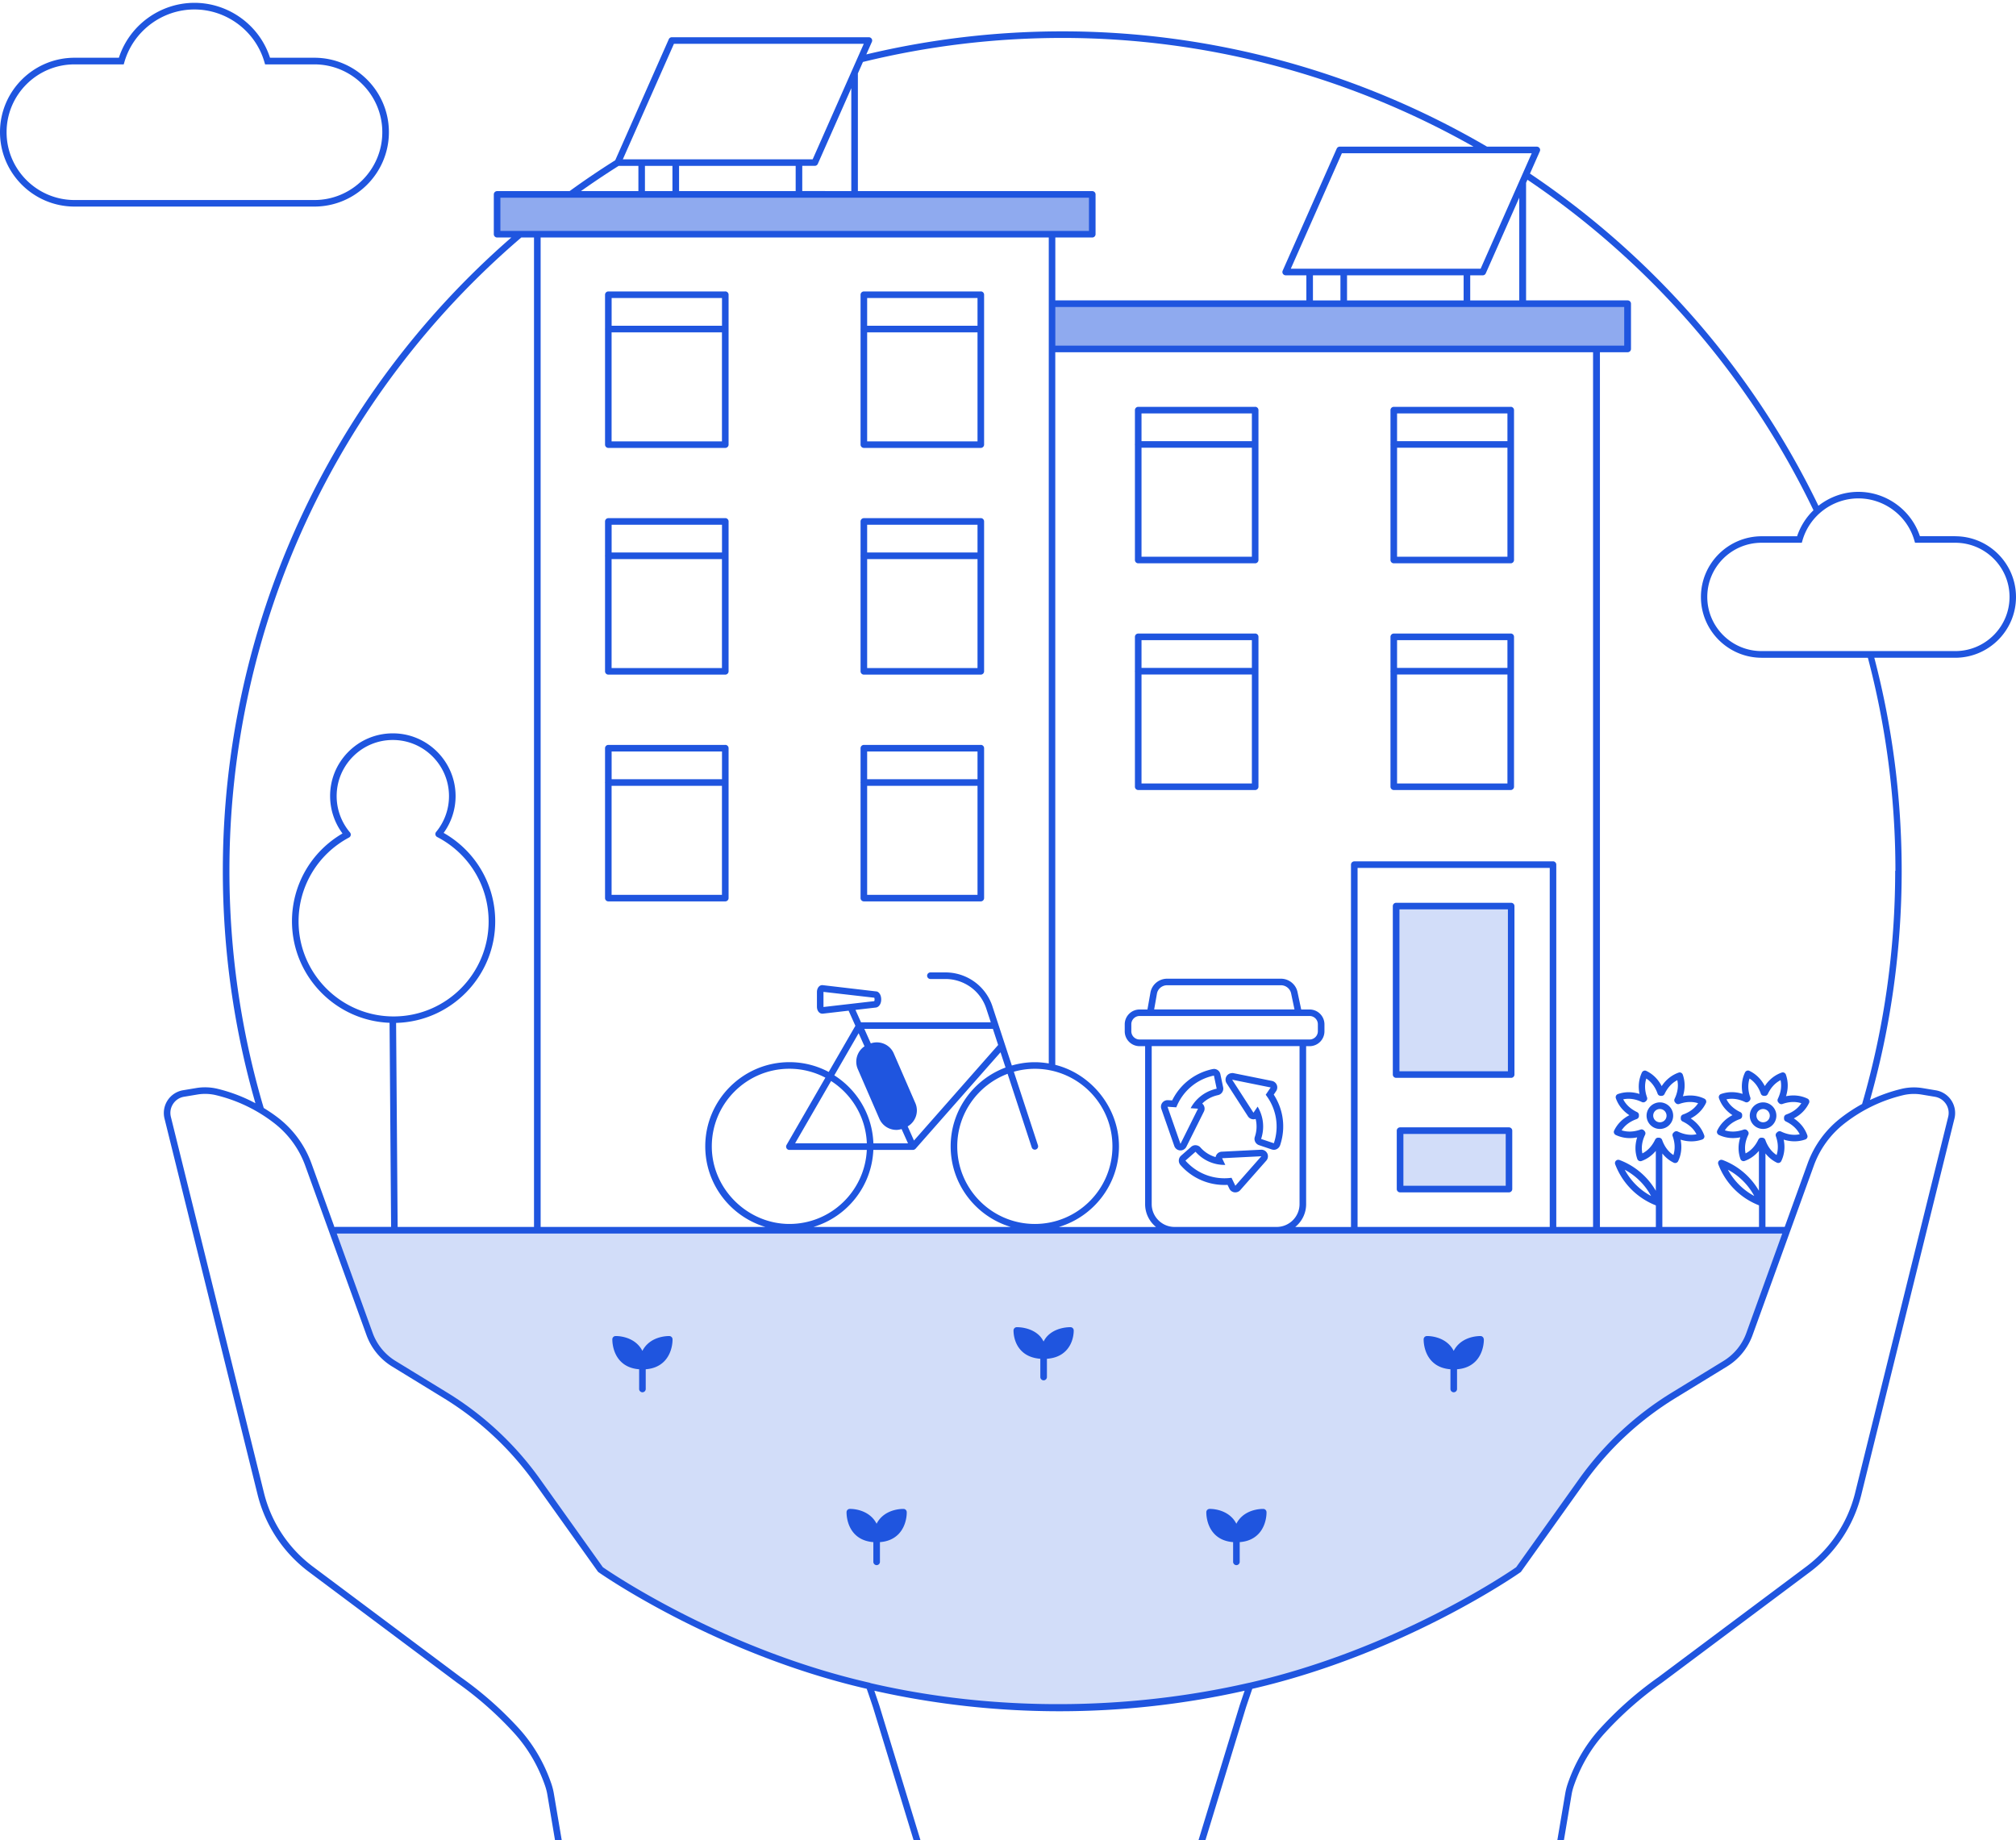
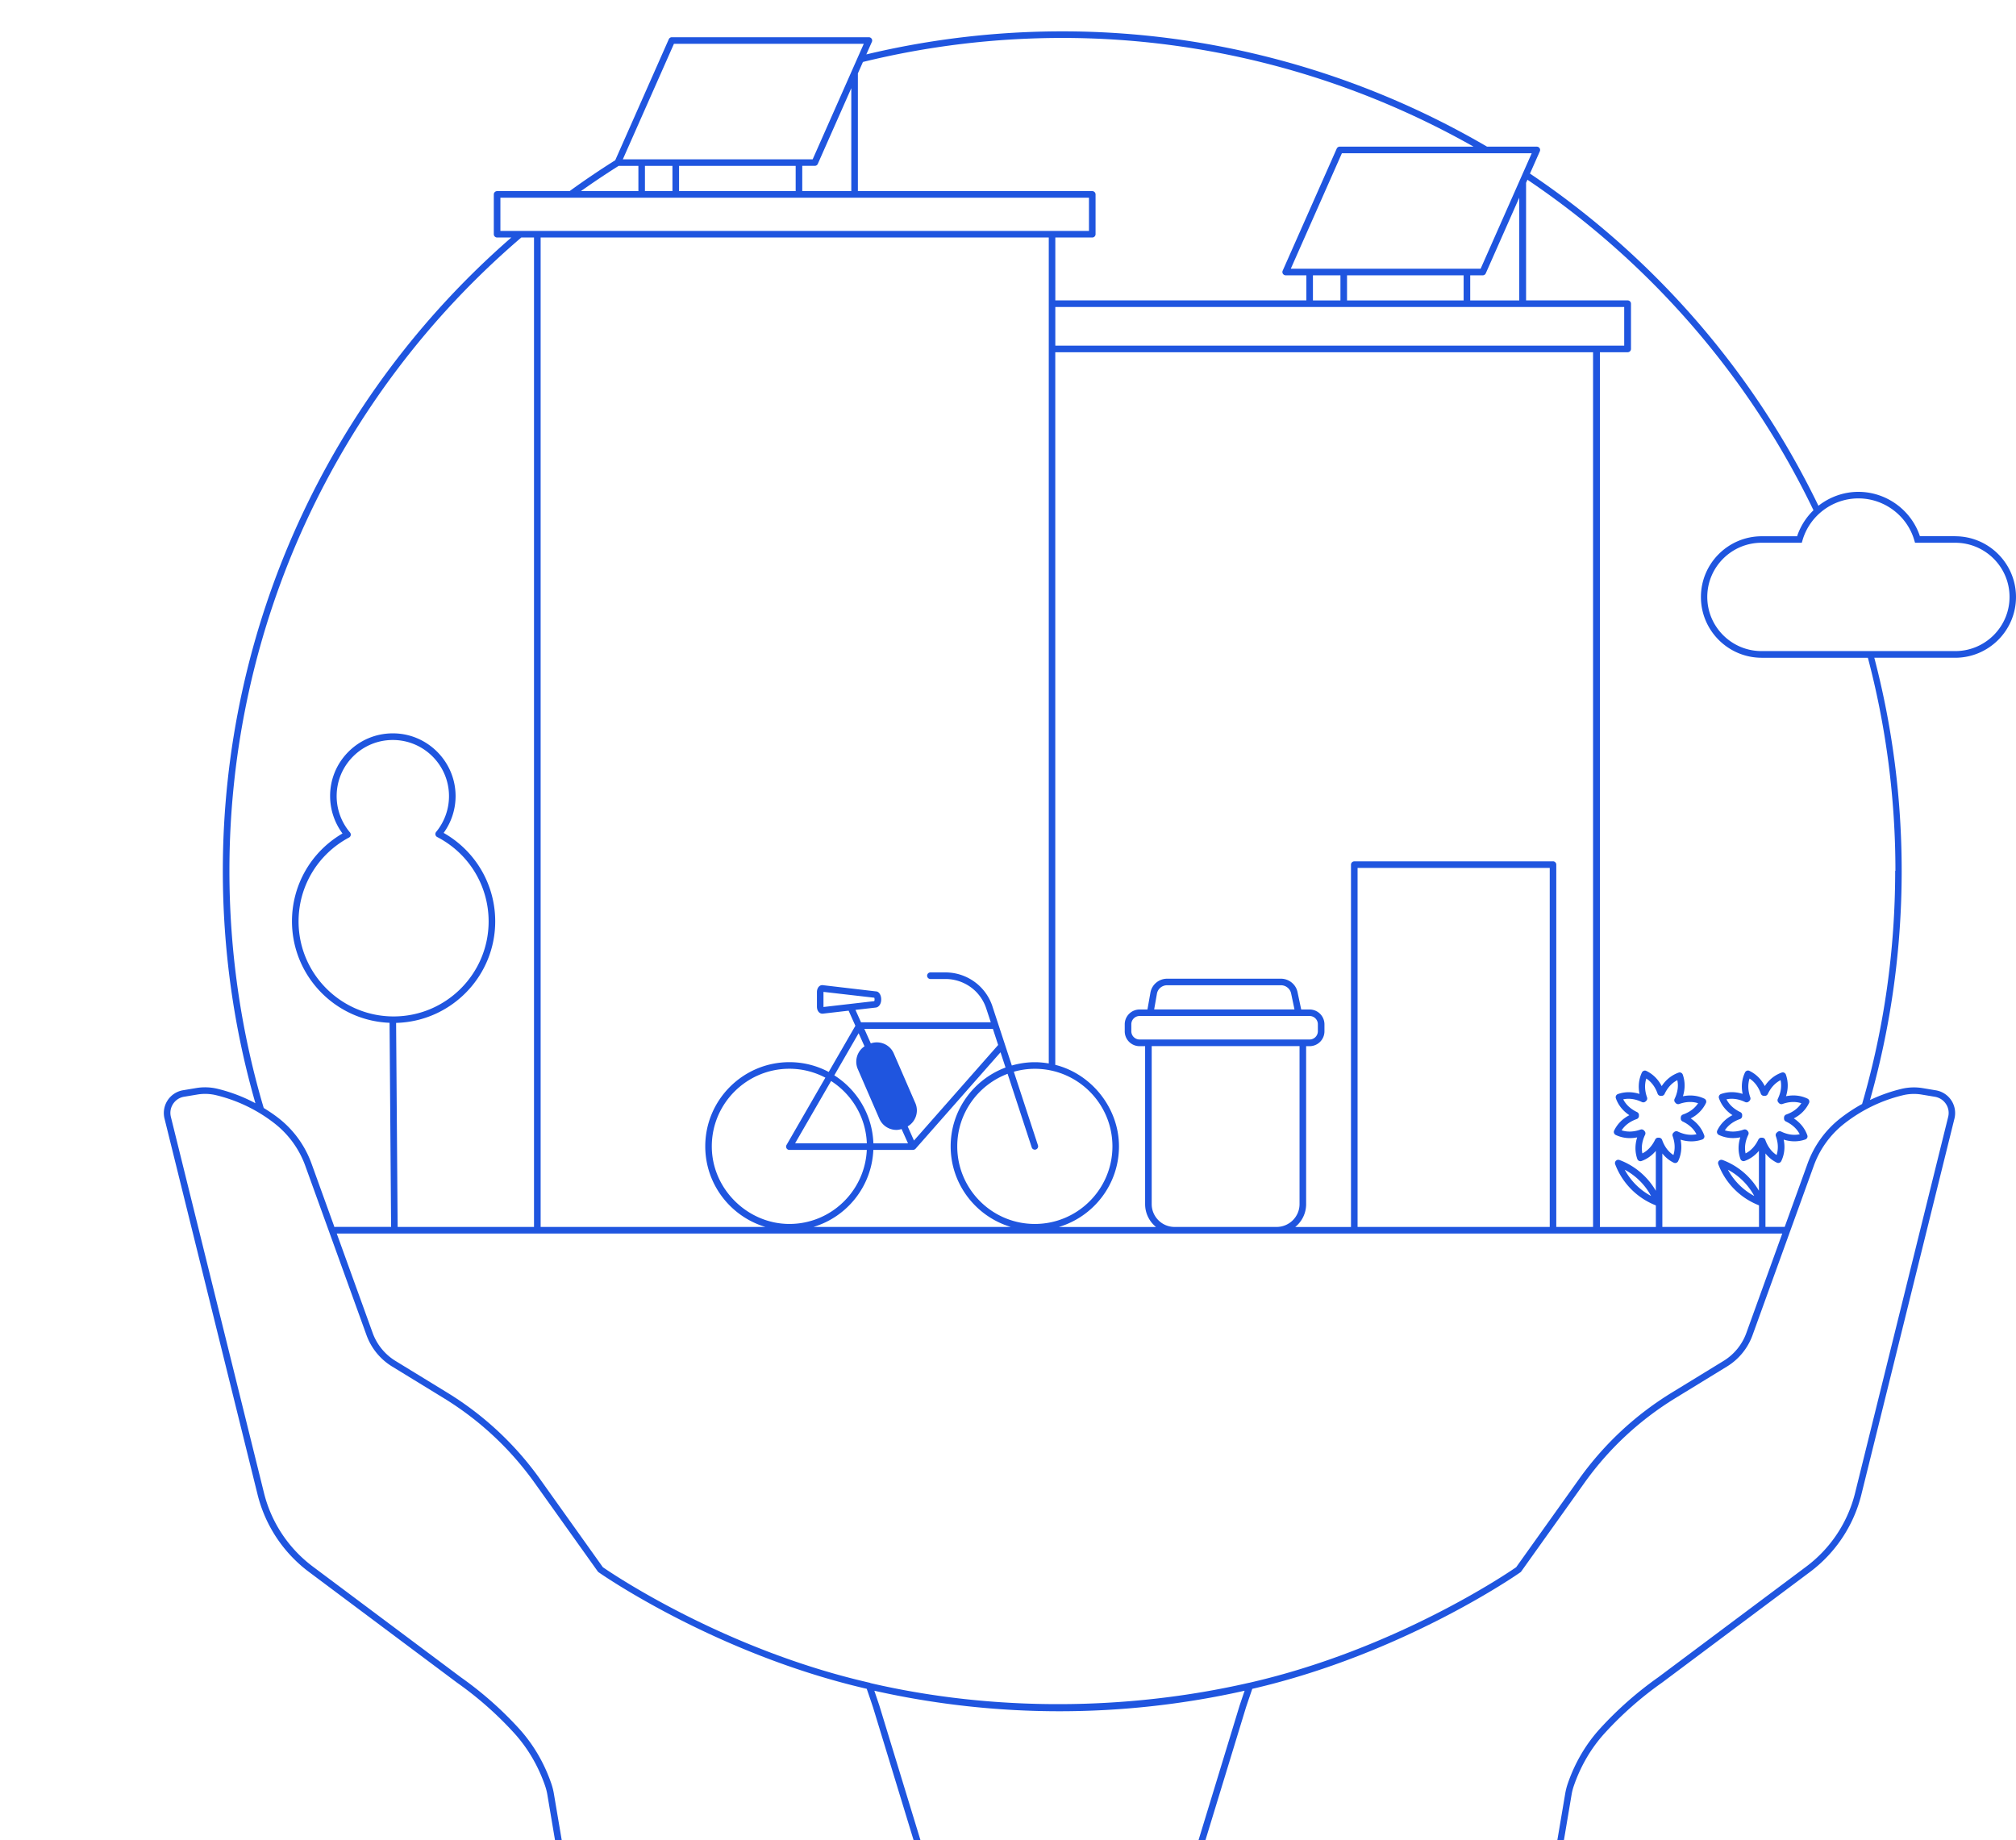
<svg xmlns="http://www.w3.org/2000/svg" width="711" height="649" viewBox="0 0 711 649">
-   <path fill="#8faaef" d="M175.317 68.586h209.901v14.038H175.317zM371.459 107.136h202.525v15.959H371.598" />
-   <path fill="#d2ddf9" d="M492.391 319.608h40.579v59.42h-40.579zM493.786 398.83h38.41v20.607h-38.41zM440.873 594.709c54.276-12.364 94.794-41.075 94.794-41.075l22.699-31.841a111.247 111.247 0 0132.089-29.671l18.113-11.094a20.345 20.345 0 008.522-10.443l13.077-36.164H117.384l13.077 36.164a20.219 20.219 0 008.522 10.443l18.113 11.094a111.718 111.718 0 0132.089 29.671l22.684 31.81a295.588 295.588 0 0022.451 13.495 308.39 308.39 0 0034.134 15.758c.31.124.62.248.93.356.62.232 1.255.48 1.875.713a292.684 292.684 0 0033.87 10.397l.558.139c22.126 5.299 45.212 8.104 68.949 8.104s44.84-2.588 66.083-7.453c.093-.263.139-.434.139-.434l.016.031z" />
  <g fill="#1f55df">
-     <path d="M110.861 72.862H26.294C11.791 72.862 0 61.086 0 46.615s11.791-26.247 26.294-26.247h15.634C45.631 8.918 56.462 1 68.578 1s22.962 7.918 26.65 19.368h15.634c14.503 0 26.294 11.776 26.294 26.247s-11.791 26.247-26.294 26.247zM26.294 22.707c-13.217 0-23.97 10.722-23.97 23.923s10.753 23.923 23.97 23.923h84.568c13.217 0 23.97-10.722 23.97-23.923s-10.753-23.923-23.97-23.923H93.493l-.248-.837C90.1 10.962 79.951 3.339 68.563 3.339S47.026 10.962 43.881 21.87l-.248.837H26.264h.031zM589.819 391.951a4.67 4.67 0 00-2.402-2.665 4.635 4.635 0 00-3.579-.186 4.67 4.67 0 00-2.665 2.402c-1.116 2.324-.124 5.129 2.216 6.244.651.31 1.332.449 2.014.449a4.672 4.672 0 004.23-2.665 4.635 4.635 0 00.186-3.579zm-2.293 2.587a2.36 2.36 0 01-4.261-2.029 2.358 2.358 0 011.348-1.209 2.334 2.334 0 011.797.093c.573.279.992.744 1.209 1.348s.17 1.24-.093 1.797zM626.215 391.951c-.418-1.178-1.271-2.123-2.402-2.665s-2.402-.604-3.579-.186a4.67 4.67 0 00-2.665 2.402c-1.116 2.324-.124 5.129 2.216 6.244.651.31 1.332.449 2.014.449a4.672 4.672 0 004.23-2.665 4.635 4.635 0 00.186-3.579zm-2.277 2.587a2.36 2.36 0 01-4.261-2.029c.263-.573.744-.992 1.348-1.209s1.24-.17 1.797.093c.573.279.992.744 1.209 1.348.217.589.17 1.24-.093 1.797zM345.909 102.797h-41.246a1.17 1.17 0 00-1.162 1.162v11.977s-.031.077-.031.124.015.077.031.124v40.641a1.17 1.17 0 001.162 1.162h41.246a1.17 1.17 0 001.162-1.162v-52.882a1.17 1.17 0 00-1.162-1.162v.015zm-1.162 2.324v9.777h-38.922v-9.777h38.922zm-38.922 50.558v-38.441h38.922v38.441h-38.922zM255.794 102.797h-41.246a1.17 1.17 0 00-1.162 1.162v11.977s-.031.077-.031.124.015.077.031.124v40.641a1.17 1.17 0 001.162 1.162h41.246a1.17 1.17 0 001.162-1.162v-52.882a1.17 1.17 0 00-1.162-1.162v.015zm-1.162 2.324v9.777H215.71v-9.777h38.922zm-38.937 50.558v-38.441h38.922v38.441h-38.922zM345.909 182.763h-41.246a1.17 1.17 0 00-1.162 1.162v11.977s-.031.077-.031.124.015.077.031.124v40.641a1.17 1.17 0 001.162 1.162h41.246a1.17 1.17 0 001.162-1.162v-52.882a1.17 1.17 0 00-1.162-1.162v.016zm-1.162 2.324v9.777h-38.922v-9.777h38.922zm-38.922 50.558v-38.441h38.922v38.441h-38.922zM255.794 182.763h-41.246a1.17 1.17 0 00-1.162 1.162v11.977s-.031.077-.031.124.015.077.031.124v40.641a1.17 1.17 0 001.162 1.162h41.246a1.17 1.17 0 001.162-1.162v-52.882a1.17 1.17 0 00-1.162-1.162v.016zm-1.162 2.324v9.777H215.71v-9.777h38.922zm-38.937 50.558v-38.441h38.922v38.441h-38.922zM345.909 262.744h-41.246a1.17 1.17 0 00-1.162 1.162v11.977s-.031.077-.031.124.015.077.031.124v40.641a1.17 1.17 0 001.162 1.162h41.246a1.17 1.17 0 001.162-1.162V263.89a1.17 1.17 0 00-1.162-1.162v.016zm-1.162 2.324v9.777h-38.922v-9.777h38.922zm-38.922 50.558v-38.441h38.922v38.441h-38.922zM255.794 262.744h-41.246a1.17 1.17 0 00-1.162 1.162v11.977s-.031.077-.031.124.015.077.031.124v40.641a1.17 1.17 0 001.162 1.162h41.246a1.17 1.17 0 001.162-1.162V263.89a1.17 1.17 0 00-1.162-1.162v.016zm-1.162 2.324v9.777H215.71v-9.777h38.922zm-38.937 50.558v-38.441h38.922v38.441h-38.922zM532.801 143.501h-41.246a1.17 1.17 0 00-1.162 1.162v11.977s-.031.077-.031.124.016.077.031.124v40.641a1.17 1.17 0 001.162 1.162h41.246a1.17 1.17 0 001.162-1.162v-52.882a1.17 1.17 0 00-1.162-1.162v.016zm-1.162 2.324v9.777h-38.922v-9.777h38.922zm-38.922 50.542v-38.441h38.922v38.441h-38.922zM442.671 143.501h-41.246a1.17 1.17 0 00-1.162 1.162v11.977s-.031.077-.031.124.016.077.031.124v40.641a1.17 1.17 0 001.162 1.162h41.246a1.17 1.17 0 001.162-1.162v-52.882a1.17 1.17 0 00-1.162-1.162v.016zm-1.162 2.324v9.777h-38.922v-9.777h38.922zm-38.922 50.542v-38.441h38.922v38.441h-38.922zM532.801 223.466h-41.246a1.17 1.17 0 00-1.162 1.162v11.977s-.031.077-.031.124.016.077.031.124v40.641a1.17 1.17 0 001.162 1.162h41.246a1.17 1.17 0 001.162-1.162v-52.882a1.17 1.17 0 00-1.162-1.162v.016zm-1.162 2.325v9.777h-38.922v-9.777h38.922zm-38.922 50.557v-38.441h38.922v38.441h-38.922zM442.671 223.466h-41.246a1.17 1.17 0 00-1.162 1.162v11.977s-.031.077-.031.124.016.077.031.124v40.641a1.17 1.17 0 001.162 1.162h41.246a1.17 1.17 0 001.162-1.162v-52.882a1.17 1.17 0 00-1.162-1.162v.016zm-1.162 2.325v9.777h-38.922v-9.777h38.922zm-38.922 50.557v-38.441h38.922v38.441h-38.922zM532.956 380.175h-40.579a1.17 1.17 0 01-1.162-1.162v-59.42a1.17 1.17 0 011.162-1.162h40.579a1.17 1.17 0 011.162 1.162v59.42a1.17 1.17 0 01-1.162 1.162zm-39.402-2.324h38.255v-57.096h-38.255v57.096zM532.181 420.569h-38.41a1.17 1.17 0 01-1.162-1.162V398.8a1.17 1.17 0 011.162-1.162h38.41a1.17 1.17 0 011.162 1.162v20.607a1.17 1.17 0 01-1.162 1.162zm-37.233-2.324h36.086v-18.283h-36.086v18.283zM421.645 406.252c.232.263.465.511.728.759a13.533 13.533 0 009.498 3.874h.263l-1.131-2.355 13.852-.697-9.173 10.397-1.348-2.804c-.837.108-1.658.17-2.495.17-4.71 0-9.297-1.797-12.783-5.206a14.977 14.977 0 01-.976-1.023l3.564-3.13m-.015-2.309c-.542 0-1.085.186-1.534.573l-3.564 3.13a2.342 2.342 0 00-.217 3.285c.341.387.713.775 1.1 1.162a20.519 20.519 0 0014.41 5.872c.372 0 .728 0 1.1-.031l.651 1.348a2.304 2.304 0 001.782 1.286c.108 0 .217.016.31.016a2.32 2.32 0 001.751-.79l9.173-10.397a2.319 2.319 0 00-1.736-3.858h-.124l-13.852.697a2.289 2.289 0 00-1.875 1.131 2.775 2.775 0 00-.294.775 11.333 11.333 0 01-5.33-3.393 2.313 2.313 0 00-1.751-.79v-.015zM434.552 380.826l13.588 2.742-1.751 2.572c3.424 4.431 4.695 10.195 3.269 15.758-.124.465-.248.914-.403 1.348l-4.493-1.518c.108-.325.217-.666.294-1.007.93-3.595.325-7.313-1.518-10.397l-1.472 2.154-7.515-11.652m.001-2.324c-.759 0-1.487.372-1.921 1.007a2.32 2.32 0 00-.031 2.572l7.515 11.652a2.347 2.347 0 001.921 1.069h.031c.263 0 .527-.046.775-.139a11.262 11.262 0 01-.031 5.469c-.077.279-.155.573-.248.837-.418 1.209.248 2.526 1.456 2.944l4.493 1.518c.248.077.496.124.744.124a2.12 2.12 0 001.023-.248 2.37 2.37 0 001.178-1.332c.17-.48.31-.992.449-1.518 1.456-5.655.465-11.512-2.681-16.362l.837-1.24a2.333 2.333 0 00-1.457-3.595l-13.588-2.742a2.365 2.365 0 00-.465-.046v.031zM428.121 379.37l.976 4.633c-.341.077-.682.155-1.023.263a13.58 13.58 0 00-8.165 6.616l2.603.17-6.182 12.411-4.571-13.093 3.099.201c2.061-5.206 6.384-9.25 11.884-10.846.449-.139.914-.248 1.364-.341m.015-2.339a2.6 2.6 0 00-.48.046c-.496.108-1.023.232-1.534.387a20.459 20.459 0 00-12.705 10.66l-1.487-.093h-.139c-.728 0-1.41.341-1.859.914a2.322 2.322 0 00-.341 2.169l4.571 13.093a2.326 2.326 0 002.045 1.549h.139c.883 0 1.689-.496 2.076-1.286l6.182-12.411a2.354 2.354 0 00-.062-2.2 2.594 2.594 0 00-.527-.635 11.101 11.101 0 014.726-2.758c.279-.077.573-.155.852-.217a2.331 2.331 0 001.797-2.758l-.976-4.633a2.318 2.318 0 00-2.278-1.844v.016zM377.548 468.121c-.201 0-4.819-.124-7.933 2.897-.651.62-1.147 1.364-1.565 2.154-.418-.79-.914-1.534-1.549-2.154-3.114-3.021-7.732-2.897-7.933-2.897-.604.016-1.1.511-1.116 1.116 0 .17-.124 4.214 2.711 7.143 1.642 1.704 3.905 2.665 6.74 2.882v6.446c0 .635.527 1.162 1.162 1.162s1.162-.527 1.162-1.162v-6.446c2.835-.201 5.098-1.162 6.74-2.882 2.835-2.944 2.711-6.972 2.711-7.143a1.154 1.154 0 00-1.116-1.116h-.016zM445.522 532.22c-.186 0-4.633-.124-7.747 2.882a8.659 8.659 0 00-1.735 2.355 8.68 8.68 0 00-1.735-2.355c-3.114-3.006-7.561-2.897-7.747-2.882-.604.016-1.1.511-1.116 1.116 0 .186-.124 4.633 2.882 7.747 1.627 1.689 3.843 2.65 6.57 2.851v6.957c0 .635.527 1.162 1.162 1.162s1.162-.527 1.162-1.162v-6.957c2.727-.201 4.927-1.162 6.57-2.851 3.006-3.114 2.897-7.561 2.882-7.747a1.154 1.154 0 00-1.116-1.116h-.031zM236.039 471.25c-.186 0-4.633-.124-7.747 2.882a8.659 8.659 0 00-1.735 2.355 8.68 8.68 0 00-1.735-2.355c-3.114-3.006-7.561-2.897-7.747-2.882-.604.016-1.1.511-1.116 1.116 0 .186-.124 4.633 2.882 7.747 1.627 1.689 3.843 2.65 6.57 2.851v6.957c0 .635.527 1.162 1.162 1.162s1.162-.527 1.162-1.162v-6.957c2.727-.201 4.927-1.162 6.57-2.851 3.006-3.114 2.897-7.561 2.882-7.747a1.153 1.153 0 00-1.116-1.116h-.031zM523.287 472.366a1.154 1.154 0 00-1.116-1.116c-.186 0-4.633-.124-7.747 2.882a8.659 8.659 0 00-1.735 2.355 8.68 8.68 0 00-1.735-2.355c-3.114-3.006-7.561-2.897-7.747-2.882-.604.016-1.1.511-1.116 1.116 0 .186-.124 4.633 2.882 7.747 1.627 1.689 3.843 2.65 6.57 2.851v6.957c0 .635.527 1.162 1.162 1.162s1.162-.527 1.162-1.162v-6.957c2.727-.201 4.927-1.162 6.57-2.851 3.006-3.114 2.897-7.561 2.882-7.747h-.031zM318.639 532.22c-.186 0-4.633-.124-7.747 2.882a8.659 8.659 0 00-1.735 2.355 8.68 8.68 0 00-1.735-2.355c-3.114-3.006-7.561-2.897-7.747-2.882-.604.016-1.1.511-1.116 1.116 0 .186-.124 4.633 2.882 7.747 1.627 1.689 3.843 2.65 6.57 2.851v6.957c0 .635.527 1.162 1.162 1.162s1.162-.527 1.162-1.162v-6.957c2.727-.201 4.927-1.162 6.57-2.851 3.006-3.114 2.897-7.561 2.882-7.747a1.153 1.153 0 00-1.116-1.116h-.031z" />
    <path d="M689.571 189.131h-12.457c-3.068-9.25-11.869-15.649-21.692-15.649-5.237 0-10.164 1.828-14.1 4.912-22.87-47.304-58.026-87.79-101.735-117.167l3.486-7.871a1.158 1.158 0 00-.093-1.1 1.187 1.187 0 00-.976-.527h-17.555c-45.507-26.604-97.304-40.672-149.783-40.672a298.012 298.012 0 00-69.135 8.134l1.968-4.431c.155-.356.124-.775-.093-1.1s-.589-.527-.976-.527h-69.492c-.465 0-.883.279-1.069.697l-18.887 42.687a296.893 296.893 0 00-16.099 10.892h-25.566a1.17 1.17 0 00-1.162 1.162v14.038a1.17 1.17 0 001.162 1.162h5.02C115.649 140.108 78.586 221.36 78.586 307.152c0 27.874 3.874 55.454 11.497 81.98a56.379 56.379 0 00-13.31-5.082 18.856 18.856 0 00-7.561-.279l-4.648.775c-2.247.372-4.245 1.689-5.485 3.61s-1.611 4.276-1.038 6.477l32.801 132.538a48.747 48.747 0 0018.082 27.254l52.231 39.061a123.432 123.432 0 0120.096 17.71c4.85 5.315 8.553 11.621 11.001 18.717.341 1.007.62 2.061.79 3.114l2.99 17.756c.093.558.573.961 1.147.961h126.712c.372 0 .713-.17.93-.465s.279-.682.17-1.038l-14.859-48.652c-.511-1.534-1.24-3.672-1.766-5.237 21.305 4.788 43.244 7.236 65.277 7.236s44.004-2.448 65.308-7.236a530.511 530.511 0 00-1.782 5.268l-14.843 48.636c-.108.356-.046.728.17 1.038.217.294.573.465.93.465h126.696c.573 0 1.054-.403 1.147-.961l2.99-17.756c.17-1.054.449-2.107.79-3.114 2.448-7.096 6.136-13.403 11.001-18.717a123.913 123.913 0 0120.127-17.725l52.2-39.046a48.747 48.747 0 0018.082-27.254l32.801-132.507a8.126 8.126 0 00-6.508-10.102l-4.648-.775a18.854 18.854 0 00-7.561.279 56.61 56.61 0 00-11.032 3.92c7.406-26.17 11.171-53.347 11.171-80.818 0-25.473-3.254-50.759-9.653-75.178h28.509c11.838 0 21.46-9.606 21.46-21.429s-9.622-21.429-21.46-21.429l.031-.015zM540.207 54.052l-18.02 40.734h-66.951l18.02-40.734h66.951zm6.353 378.711h-67.772V306.129h67.772v126.634zm1.162-128.943h-70.096a1.17 1.17 0 00-1.162 1.162v127.797h-19.662c2.34-1.906 3.843-4.803 3.843-8.057v-55.717h1.224a5.24 5.24 0 005.237-5.237v-2.464a5.24 5.24 0 00-5.237-5.237h-2.959l-1.302-6.151c-.573-2.727-3.037-4.71-5.857-4.71h-40.115c-2.913 0-5.392 2.061-5.903 4.896l-1.054 5.965h-2.773a5.24 5.24 0 00-5.237 5.237v2.464a5.24 5.24 0 005.237 5.237h1.952v55.717c0 3.254 1.503 6.151 3.843 8.057h-34.273c12.256-3.657 21.212-15.014 21.212-28.432s-9.575-25.519-22.467-28.757V124.241h189.665v308.521h-12.969V304.965a1.17 1.17 0 00-1.162-1.162l.015.016zm-85.854 54.539a2.92 2.92 0 012.913 2.913v2.464a2.92 2.92 0 01-2.913 2.913h-59.963a2.92 2.92 0 01-2.913-2.913v-2.464a2.92 2.92 0 012.913-2.913h59.963zm-54.819-2.324l.976-5.547c.31-1.72 1.828-2.975 3.61-2.975h40.115c1.735 0 3.238 1.209 3.595 2.866l1.193 5.671h-49.489v-.016zm-.867 12.953h52.138v55.717c0 4.431-3.61 8.042-8.042 8.057h-36.055c-4.431 0-8.042-3.626-8.042-8.057v-55.717zm-111.931 10.289l8.568-14.843 2.076 4.617c-2.572 1.72-3.641 5.082-2.371 8.026l7.608 17.524a6.533 6.533 0 005.996 3.936c.62 0 1.224-.124 1.844-.294l2.262 5.036h-12.209c-.356-10.087-5.764-18.887-13.774-23.985v-.016zm11.45 23.985h-25.287l12.69-21.971c7.313 4.679 12.256 12.736 12.612 21.971h-.016zm14.426-5.966c2.804-1.642 4.029-5.144 2.696-8.212l-7.608-17.524c-1.364-3.145-4.912-4.633-8.103-3.548l-2.278-5.113h45.336l1.859 5.686-29.687 33.7-2.231-5.005.015.015zm29.888-42.33a17.447 17.447 0 00-4.183-6.833 17.47 17.47 0 00-12.333-5.144h-5.361c-.635 0-1.162.527-1.162 1.162s.527 1.162 1.162 1.162h5.361c3.982 0 7.887 1.627 10.691 4.447a15.21 15.21 0 013.626 5.919l1.611 4.896h-45.77l-1.952-4.369 7.143-.821c.635-.062 1.193-.48 1.549-1.162.263-.496.387-1.085.387-1.72 0-1.441-.682-2.572-1.565-2.789l-19.042-2.231c-.465-.062-.914.093-1.271.418-.496.449-.79 1.193-.79 2.03v5.144c0 .837.294 1.596.79 2.03.31.279.697.434 1.1.434h.186l9.095-1.054 2.386 5.33-9.405 16.284a29.408 29.408 0 00-13.852-3.455c-16.362 0-29.687 13.31-29.687 29.687 0 13.418 8.971 24.775 21.212 28.432h-79.269V83.77h179.206v291.323c-1.596-.263-3.223-.434-4.896-.434-2.82 0-5.547.418-8.134 1.162l-6.833-20.84v-.015zm-59.591.217v-5.33l17.911 2.061c.046.108.108.31.108.604 0 .217-.031.418-.108.604l-17.896 2.061h-.015zm-39.386 49.148c0-15.091 12.271-27.363 27.363-27.363a27.15 27.15 0 0112.69 3.145l-13.697 23.737c-.201.356-.201.806 0 1.162s.589.589 1.007.589h27.301c-.666 14.503-12.628 26.108-27.301 26.108s-27.363-12.271-27.363-27.363v-.016zm56.972 1.255h14.007c.186 0 .356-.046.511-.124.046-.031.093-.062.139-.108.077-.046.155-.093.217-.155l29.981-34.041 1.766 5.377c-11.28 4.214-19.352 15.06-19.352 27.797 0 13.418 8.971 24.775 21.212 28.432h-69.6c11.838-3.548 20.576-14.317 21.119-27.177zm29.594-1.255c0-11.698 7.391-21.676 17.756-25.581l8.506 25.953c.155.496.62.806 1.1.806a.914.914 0 00.356-.062 1.17 1.17 0 00.744-1.472l-8.506-25.953a27.156 27.156 0 017.406-1.038c15.091 0 27.363 12.271 27.363 27.363s-12.271 27.363-27.363 27.363-27.363-12.271-27.363-27.363v-.015zm34.583-282.414v-13.635h200.635v13.635H372.187zm90.859-15.959v-8.847h9.699v8.847h-9.699zm12.023 0v-8.847h41.122v8.847h-41.122zm60.738 0h-17.292v-8.847h4.416c.465 0 .883-.279 1.069-.697l11.807-26.697v36.241zM374.651 13.38c50.713 0 100.759 13.279 145.042 38.348h-47.195c-.465 0-.883.279-1.069.697l-19.058 43.059c-.155.356-.124.775.093 1.1.217.325.589.527.976.527h7.282v8.847h-88.534V83.77h13.031a1.17 1.17 0 001.162-1.162V68.57a1.17 1.17 0 00-1.162-1.162h-82.662V26.039s-.015-.077-.015-.108l1.797-4.075c22.885-5.624 46.529-8.475 70.313-8.475zm-136.969 2.076h66.951l-18.02 40.734h-66.951l18.02-40.734zm62.55 15.665v36.272H282.94v-8.894h4.416c.465 0 .883-.279 1.069-.697l11.807-26.697v.015zm-19.616 27.394v8.894h-41.122v-8.894h41.122zm-43.461 0v8.894h-9.699v-8.894h9.699zm-18.996 0h6.988v8.894h-20.266a292.622 292.622 0 0113.294-8.894h-.015zm-41.68 22.931V69.732h207.576v11.714H176.479zM80.911 307.151c0-86.009 37.527-167.431 102.944-223.381h4.478v348.992h-48.094l-.542-71.971c19.445-.48 35.079-16.501 34.955-36.04-.077-12.891-7.019-24.636-18.19-30.973a22.082 22.082 0 004.214-13.108c-.077-12.209-10.102-22.095-22.265-22.002-5.903.031-11.45 2.371-15.603 6.57s-6.43 9.777-6.384 15.68a22.134 22.134 0 004.369 13.062c-11.109 6.461-17.896 18.283-17.818 31.19.124 19.213 15.401 34.847 34.413 35.59l.542 71.986h-19.554c-.155 0-.294.031-.418.077l-8.103-22.436a35.671 35.671 0 00-11.636-16.021c-1.673-1.302-3.424-2.464-5.206-3.564l-.573-1.937c-7.639-26.449-11.528-53.951-11.528-81.748v.031zm42.516-13.542a19.794 19.794 0 01-4.695-12.674c-.031-5.284 1.999-10.273 5.717-14.038s8.677-5.857 13.976-5.888h.124c10.861 0 19.74 8.801 19.802 19.693a19.81 19.81 0 01-4.54 12.736c-.217.263-.31.635-.248.976.077.341.294.635.604.806 11.125 5.748 18.082 17.09 18.159 29.579.108 18.485-14.828 33.607-33.313 33.715h-.201c-18.392 0-33.406-14.905-33.514-33.313-.077-12.488 6.74-23.908 17.803-29.795.31-.17.527-.465.589-.806s-.031-.697-.248-.976l-.015-.015zm198.9 355.81H198.172l-2.835-16.78a22.505 22.505 0 00-.883-3.486c-2.541-7.406-6.415-13.976-11.481-19.538a126.395 126.395 0 00-20.452-18.02l-52.2-39.046a46.395 46.395 0 01-17.214-25.953L60.29 394.043c-.418-1.596-.17-3.238.728-4.633s2.293-2.309 3.92-2.572l4.648-.775a16.505 16.505 0 016.632.232 54.057 54.057 0 0120.561 9.916 33.297 33.297 0 0110.877 14.967l21.599 59.746a21.593 21.593 0 009.002 11.047l18.113 11.094c12.488 7.639 23.164 17.524 31.748 29.362l22.699 31.841c.077.108.17.201.279.279.403.294 41.013 28.757 94.577 41.122a558.077 558.077 0 012.247 6.616l14.394 47.134h.016zm-15.2-55.718h-.031c-.093-.046-.17-.108-.263-.139-51.72-11.776-91.401-38.829-94.221-40.781l-22.591-31.686a111.94 111.94 0 00-32.429-29.981l-18.113-11.094a19.316 19.316 0 01-8.042-9.854l-12.674-35.079H628.57l-12.674 35.079a19.215 19.215 0 01-8.042 9.854l-18.113 11.094c-12.752 7.794-23.66 17.896-32.429 29.997l-22.591 31.67c-2.82 1.952-42.485 28.99-94.221 40.781h-.062c-43.151 9.885-90.177 10.118-133.313.124v.016zm272.776-194.84a1.162 1.162 0 00-1.348-.434c-2.355.837-4.586.914-6.647.263 1.178-1.813 2.975-3.145 5.33-3.982.449-.155.744-.558.775-1.038v-.294c.046-.465-.217-.899-.651-1.116-2.262-1.085-3.905-2.588-4.881-4.509 2.107-.434 4.323-.124 6.585.961.418.201.93.124 1.271-.186l.217-.201c.356-.31.48-.806.325-1.255-.837-2.355-.914-4.586-.263-6.647 1.813 1.178 3.145 2.975 3.982 5.33.155.449.558.744 1.038.775h.294c.465.031.914-.217 1.116-.651 1.085-2.262 2.588-3.905 4.509-4.881.449 2.107.124 4.323-.961 6.585-.201.418-.124.93.186 1.271l.201.217c.31.356.806.48 1.255.325 2.355-.837 4.586-.93 6.647-.263-1.178 1.813-2.975 3.145-5.33 3.982a1.156 1.156 0 00-.775 1.038v.294a1.12 1.12 0 00.651 1.116c2.262 1.085 3.905 2.588 4.881 4.509-2.107.449-4.323.124-6.585-.961a1.19 1.19 0 00-1.286.186l-.217.201c-.341.31-.48.806-.31 1.255.837 2.355.914 4.586.263 6.647-1.813-1.178-3.145-2.975-3.982-5.33a1.172 1.172 0 00-1.038-.775h-.294s-.046-.016-.062-.016c-.449 0-.852.263-1.054.666-1.085 2.262-2.588 3.905-4.509 4.881-.449-2.107-.124-4.323.961-6.585a1.159 1.159 0 00-.294-1.379zm36.412 0a1.185 1.185 0 00-1.348-.434c-2.355.837-4.586.914-6.647.263 1.178-1.813 2.975-3.145 5.33-3.982.449-.155.744-.558.775-1.038v-.294c.046-.465-.217-.899-.651-1.116-2.262-1.085-3.905-2.588-4.881-4.509 2.107-.434 4.323-.124 6.585.961.418.201.93.124 1.271-.186l.217-.201c.356-.31.48-.806.325-1.255-.837-2.355-.914-4.586-.263-6.647 1.813 1.178 3.145 2.975 3.982 5.33.155.449.558.744 1.038.775h.294c.465.031.914-.217 1.116-.651 1.085-2.262 2.588-3.905 4.509-4.881.449 2.107.124 4.323-.961 6.585-.201.418-.124.93.186 1.271l.201.217c.31.356.806.48 1.255.325 2.355-.837 4.586-.93 6.647-.263-1.178 1.813-2.975 3.145-5.33 3.982a1.156 1.156 0 00-.775 1.038v.294a1.12 1.12 0 00.651 1.116c2.262 1.085 3.905 2.588 4.881 4.509-2.107.449-4.323.124-6.585-.961a1.19 1.19 0 00-1.286.186l-.217.201c-.356.31-.48.806-.325 1.255.837 2.355.914 4.586.263 6.647-1.813-1.178-3.145-2.975-3.982-5.33a1.172 1.172 0 00-1.038-.775h-.294s-.046-.016-.062-.016c-.449 0-.852.263-1.054.666-1.085 2.262-2.588 3.905-4.509 4.881-.449-2.107-.124-4.323.961-6.585a1.159 1.159 0 00-.294-1.379h.015zm54.803-12.55a16.487 16.487 0 016.632-.232l4.648.775c1.627.279 3.021 1.193 3.92 2.572s1.162 3.037.728 4.648l-32.801 132.538a46.4 46.4 0 01-17.214 25.953l-52.169 39.014a126.751 126.751 0 00-20.483 18.035c-5.067 5.547-8.94 12.132-11.481 19.538a22.534 22.534 0 00-.883 3.486l-2.835 16.78H425.025l14.379-47.102c.682-2.076 1.797-5.299 2.247-6.632 53.564-12.349 94.174-40.827 94.577-41.122.108-.077.201-.17.279-.279l22.699-31.825c8.584-11.853 19.275-21.723 31.763-29.377l18.113-11.094a21.515 21.515 0 009.002-11.047l21.599-59.746a33.205 33.205 0 0110.877-14.967c6.12-4.757 13.031-8.104 20.561-9.916zm-2.727-79.16c0 27.967-3.92 55.64-11.667 82.243a57.626 57.626 0 00-7.592 4.989 35.664 35.664 0 00-11.636 16.021l-8.072 22.343h-6.786V406.84c1.1 1.379 2.448 2.495 4.029 3.254a1.175 1.175 0 001.55-.558c1.116-2.324 1.394-4.912.852-7.577 2.588.821 5.191.806 7.623-.046.294-.108.527-.31.666-.589s.155-.604.046-.883c-.852-2.433-2.479-4.462-4.757-5.965 2.417-1.255 4.245-3.099 5.361-5.423a1.165 1.165 0 00-.542-1.549c-2.324-1.116-4.912-1.394-7.577-.852.821-2.588.806-5.191-.046-7.623-.108-.294-.31-.527-.589-.666s-.604-.155-.883-.046c-2.433.852-4.462 2.479-5.965 4.757-1.255-2.417-3.099-4.245-5.423-5.361a1.099 1.099 0 00-.883-.046c-.294.108-.527.31-.666.589-1.116 2.324-1.394 4.912-.852 7.577-2.603-.821-5.191-.806-7.623.046-.604.217-.93.883-.713 1.487.852 2.433 2.479 4.462 4.757 5.965-2.417 1.255-4.245 3.099-5.361 5.423-.139.279-.155.604-.046.883s.31.527.589.666c2.324 1.1 4.912 1.394 7.577.852-.821 2.603-.806 5.191.046 7.623.217.604.883.93 1.487.713 1.968-.697 3.657-1.921 5.036-3.564v14.069c-2.866-4.943-7.391-8.816-12.783-10.83-.031 0-.046-.016-.077-.031-.062-.016-.108 0-.17-.031a1.154 1.154 0 00-.232-.031.663.663 0 00-.248.046c-.046 0-.108 0-.155.031 0 0-.016.016-.031.016-.077.031-.139.077-.217.124-.062.046-.124.077-.17.124s-.077.108-.124.17a.997.997 0 00-.124.217s-.016.016-.016.031c-.016.046 0 .108-.031.17-.016.077-.031.155-.031.232s.016.155.046.248c0 .046 0 .108.031.155 0 .031.016.046.031.077a25.015 25.015 0 0013.712 14.177l.62.263v7.608h-34.087v-25.906c1.1 1.379 2.448 2.495 4.029 3.254a1.175 1.175 0 001.55-.558c1.1-2.324 1.394-4.912.852-7.577 2.588.821 5.191.806 7.623-.046.294-.108.527-.31.666-.589s.155-.604.046-.883c-.852-2.433-2.479-4.462-4.757-5.965 2.417-1.255 4.245-3.099 5.361-5.423a1.165 1.165 0 00-.542-1.549c-2.324-1.116-4.912-1.394-7.577-.852.821-2.588.806-5.191-.046-7.623-.108-.294-.31-.527-.589-.666s-.604-.155-.883-.046c-2.417.852-4.462 2.479-5.965 4.757-1.255-2.417-3.099-4.245-5.423-5.361-.279-.139-.604-.155-.883-.046s-.527.31-.666.589c-1.1 2.324-1.394 4.912-.852 7.577-2.603-.821-5.191-.806-7.623.046a1.182 1.182 0 00-.713 1.487c.852 2.433 2.479 4.462 4.757 5.965-2.417 1.255-4.245 3.099-5.361 5.423-.139.279-.155.604-.046.883s.31.527.589.666c2.324 1.1 4.912 1.394 7.577.852-.821 2.603-.806 5.191.046 7.623.217.604.883.93 1.487.713 1.968-.697 3.657-1.921 5.036-3.564v14.054c-2.866-4.943-7.391-8.816-12.783-10.83-.031 0-.046-.016-.077-.031-.062-.016-.108 0-.17-.031a1.154 1.154 0 00-.232-.031.663.663 0 00-.248.046c-.046 0-.108 0-.155.031 0 0-.016.016-.031.016a.868.868 0 00-.217.139c-.062.046-.124.077-.17.124s-.077.108-.124.17a.997.997 0 00-.124.217s-.016.016-.016.031c-.016.046 0 .108-.031.17-.016.077-.031.155-.031.232s.016.155.046.248c0 .046 0 .108.031.155 0 .031.016.046.031.077a25.035 25.035 0 0013.697 14.177l.62.263v7.608H564.26V124.241h9.792a1.17 1.17 0 001.162-1.162V107.12a1.17 1.17 0 00-1.162-1.162h-35.838V64.635s-.016-.077-.016-.108l.496-1.131c43.384 29.253 78.246 69.523 100.883 116.579a22.745 22.745 0 00-5.779 9.173h-12.457c-11.838 0-21.46 9.606-21.46 21.429s9.622 21.429 21.46 21.429h37.419c6.446 24.403 9.715 49.69 9.715 75.178l-.077-.031zm-49.706 114.688c-3.936-2.092-7.158-5.33-9.281-9.25a22.623 22.623 0 019.281 9.25zm-36.396 0c-3.936-2.092-7.158-5.33-9.281-9.25a22.623 22.623 0 019.281 9.25zm107.282-192.19h-68.314c-10.552 0-19.135-8.568-19.135-19.104s8.584-19.104 19.135-19.104h14.193l.248-.837c2.51-8.723 10.629-14.812 19.724-14.812s17.214 6.089 19.724 14.812l.248.837h14.193c10.552 0 19.135 8.568 19.135 19.104s-8.584 19.104-19.135 19.104h-.016z" />
  </g>
</svg>